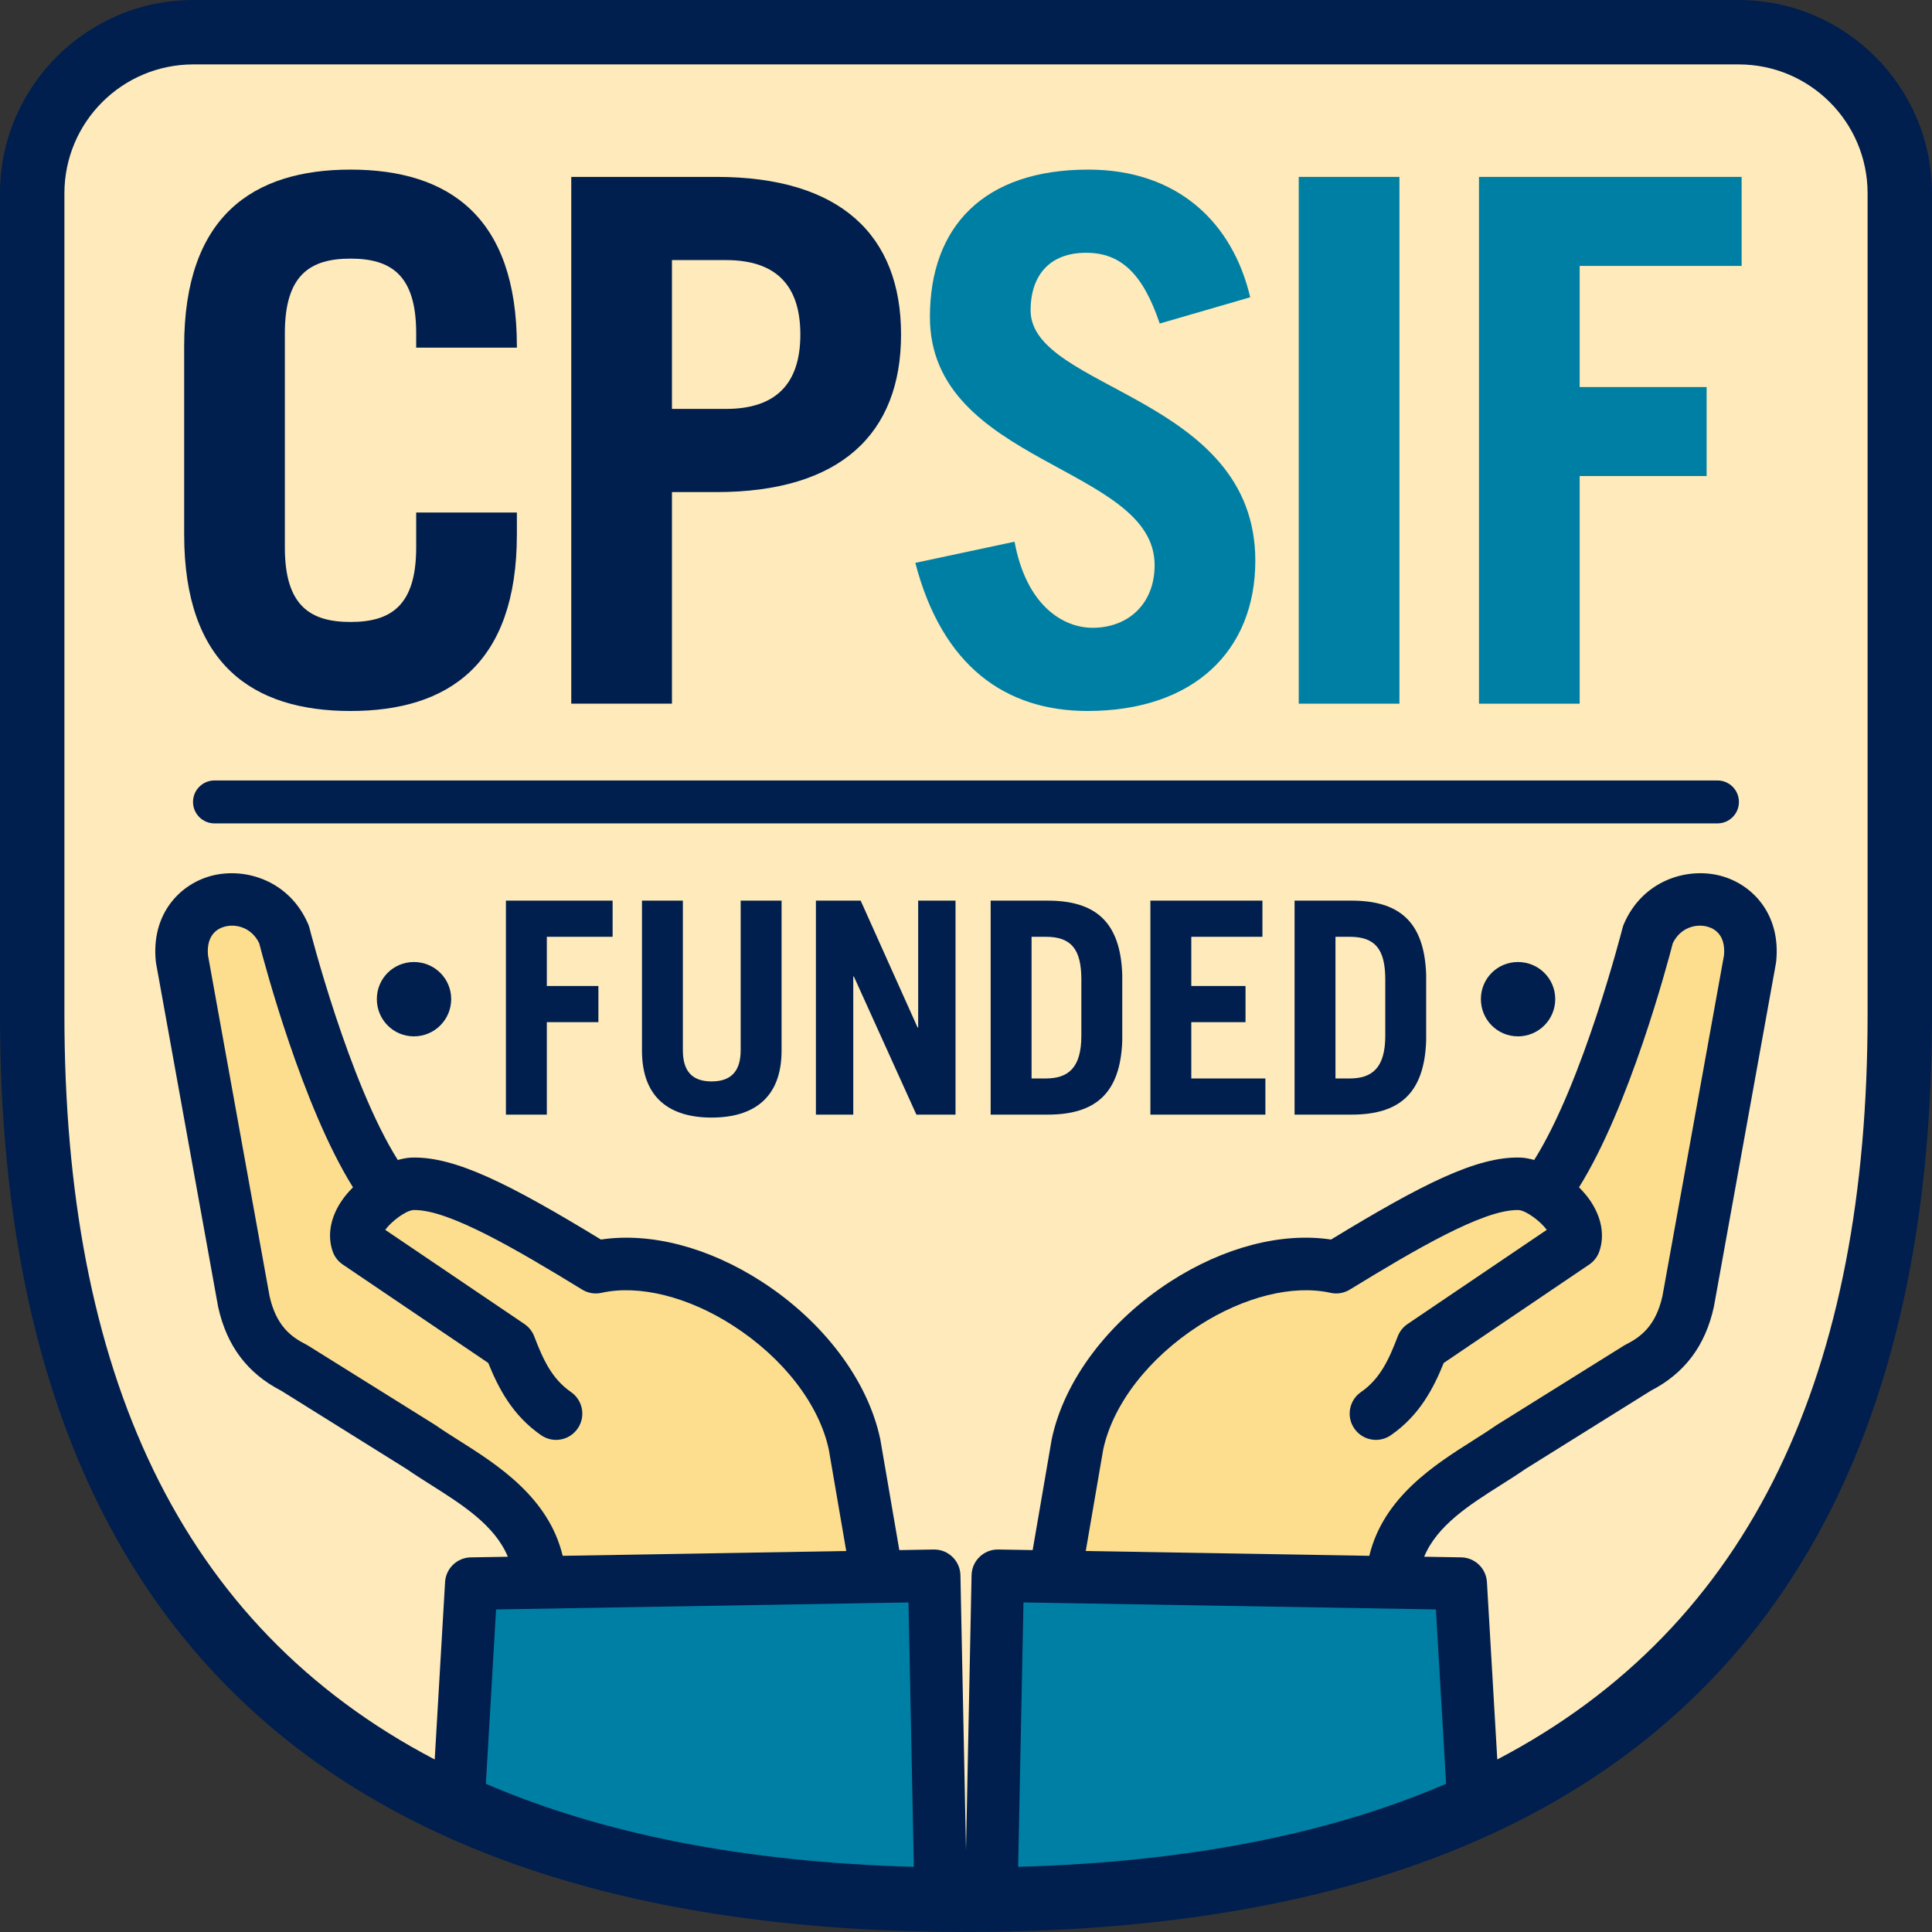
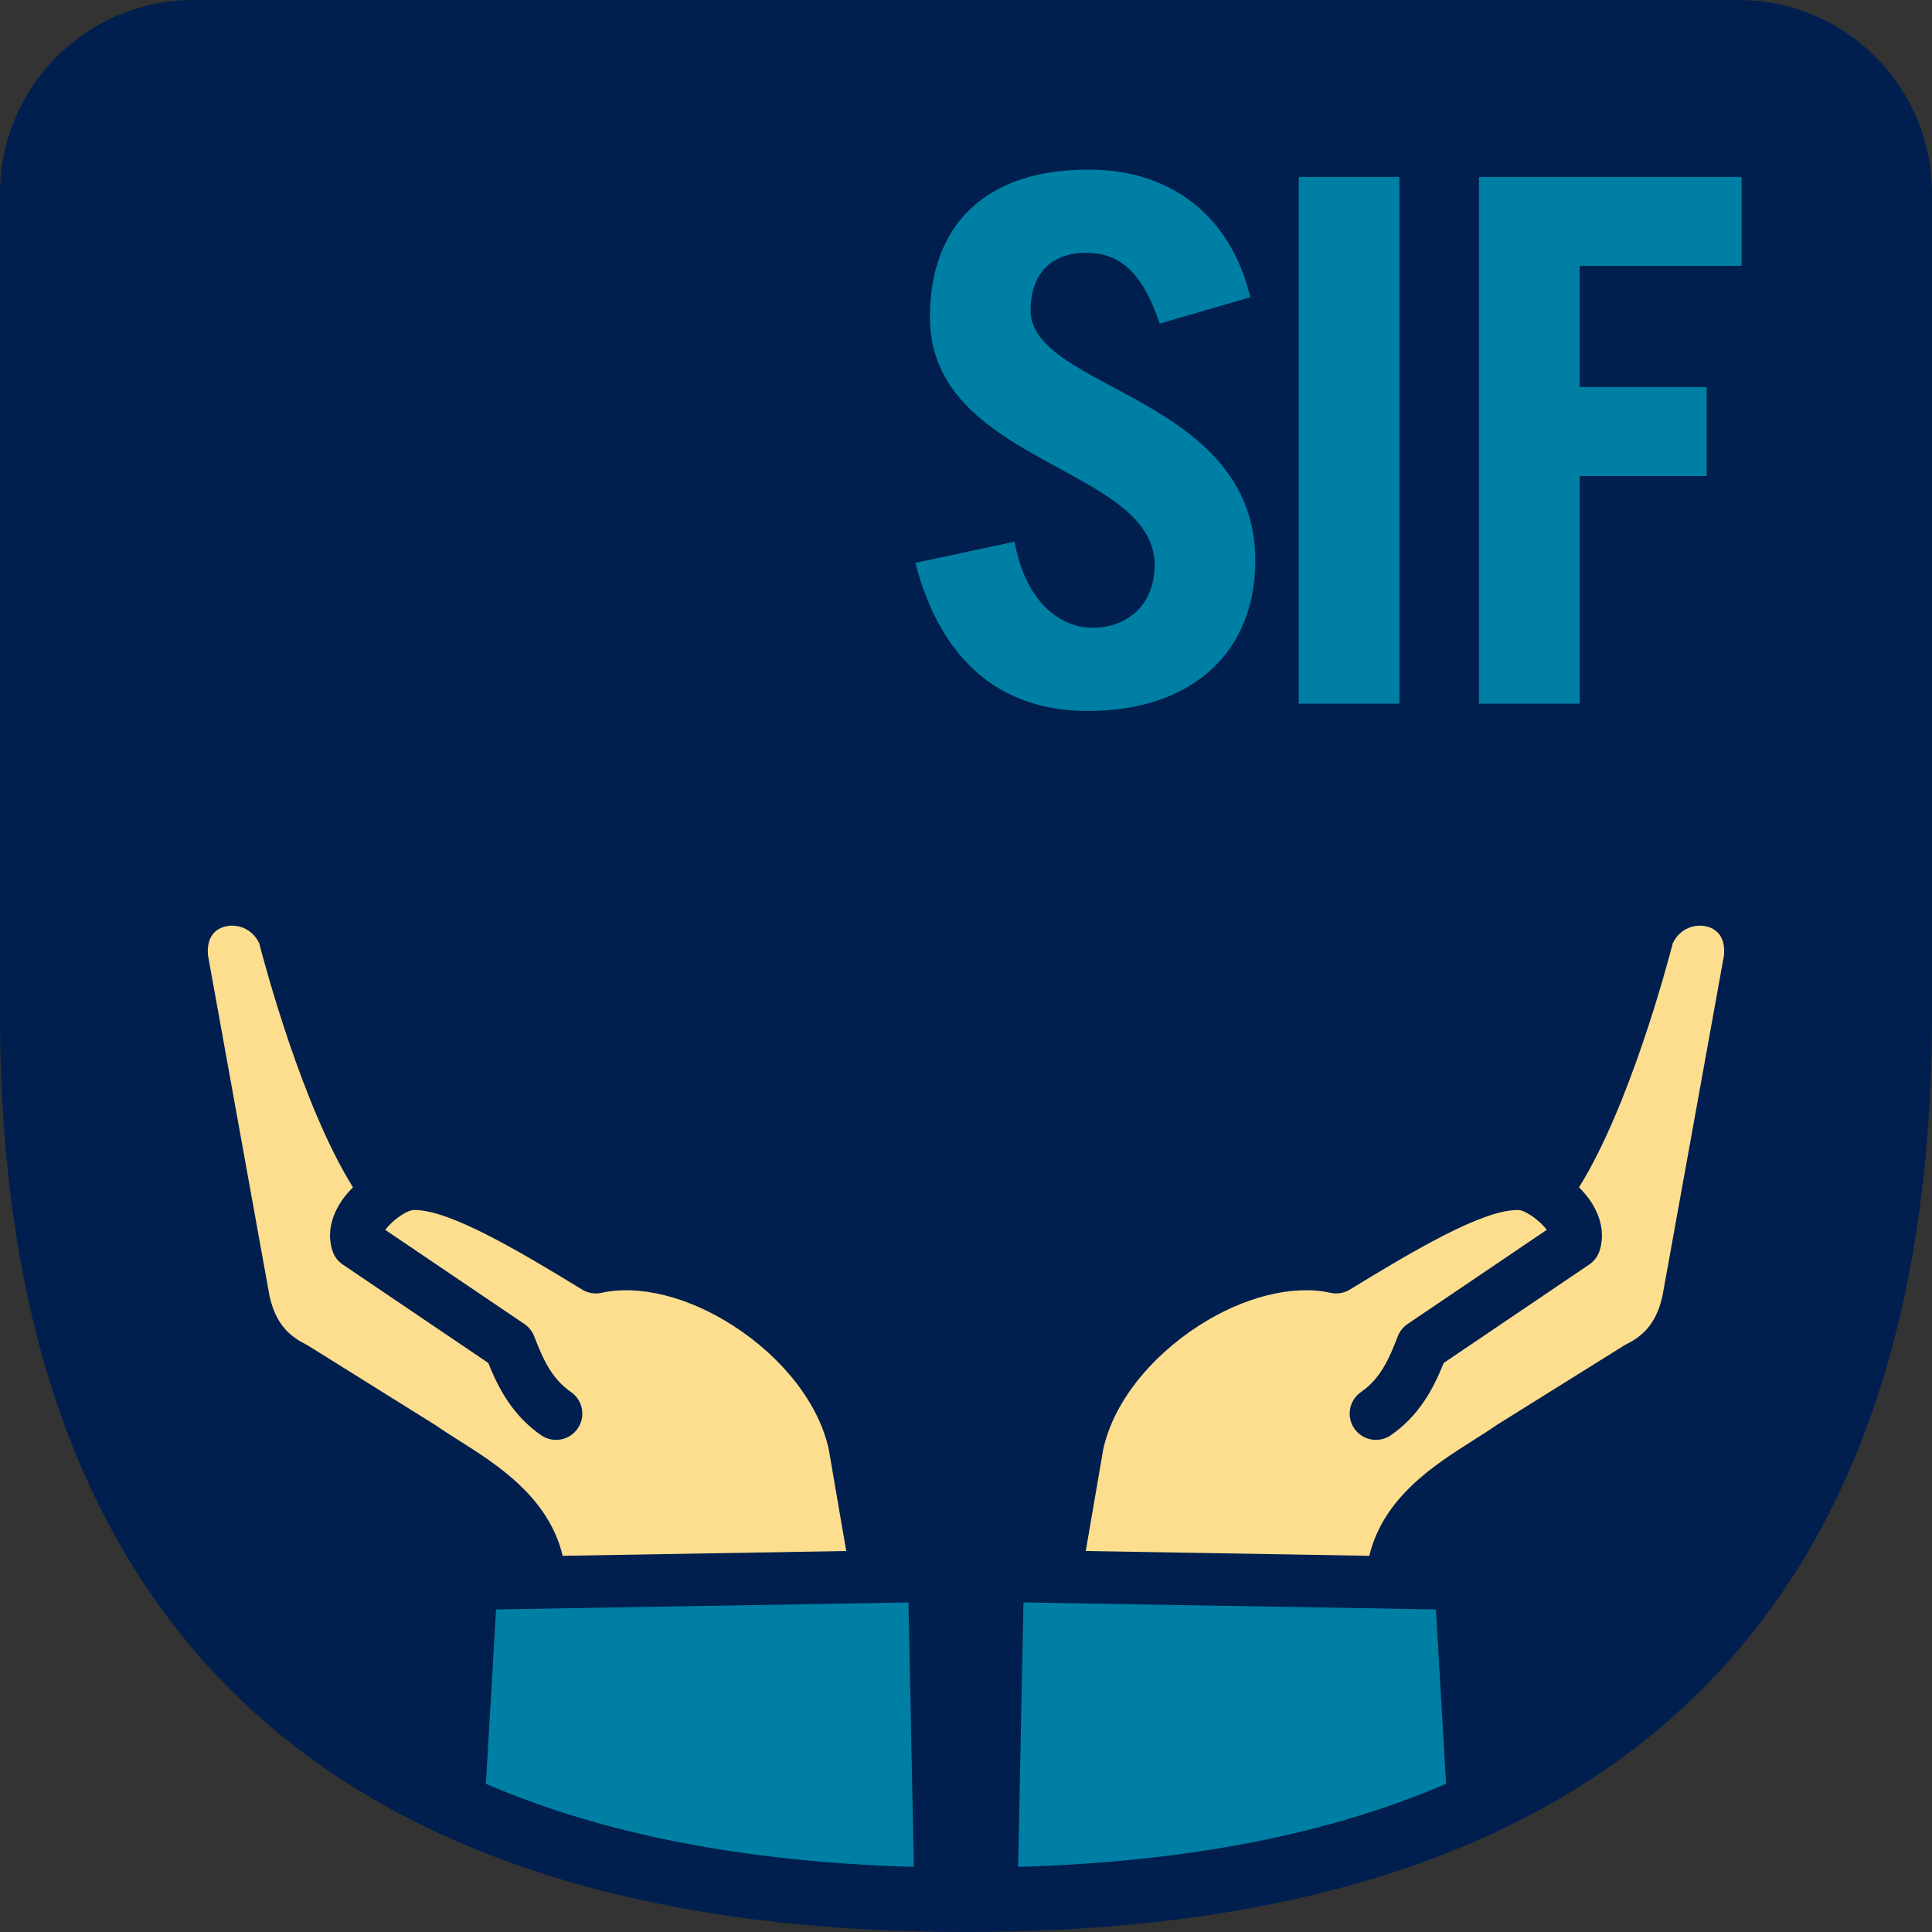
<svg xmlns="http://www.w3.org/2000/svg" width="139" height="139" viewBox="0 0 139 139" fill="none">
  <rect x="0" y="0" width="139" height="139" fill="#333333" stroke="none" />
  <path d="M125.087 0H13.912C6.241 0 0 6.241 0 13.912V73.001C0 116.795 23.383 139 69.5 139C115.617 139 139 116.795 139 73.001V13.912C139 6.241 132.759 0 125.087 0Z" fill="#001F4E" />
-   <path d="M125.088 4.634H13.913C8.788 4.634 4.634 8.788 4.634 13.912V73.001C4.634 98.606 12.851 116.948 31.276 126.588L32.021 113.825C32.079 112.839 32.887 112.063 33.875 112.047L36.538 112.002C35.602 109.745 33.272 108.265 31.002 106.829C30.388 106.44 29.807 106.073 29.258 105.692L20.237 100.061C17.795 98.803 16.309 96.826 15.694 94.02C15.689 93.997 15.685 93.975 15.68 93.951L11.231 69.317C11.223 69.269 11.215 69.221 11.21 69.172C10.861 65.719 12.981 63.586 15.237 63.004C17.675 62.378 20.84 63.372 22.174 66.494C22.212 66.584 22.244 66.678 22.268 66.773C22.297 66.89 25.102 77.885 28.62 83.456C28.957 83.363 29.288 83.296 29.602 83.285C32.716 83.182 36.671 85.184 43.236 89.181C46.791 88.648 50.951 89.725 54.783 92.195C59.249 95.072 62.444 99.317 63.332 103.551C63.337 103.574 63.341 103.596 63.345 103.619L64.703 111.524L67.179 111.482C67.19 111.482 67.201 111.482 67.212 111.482C68.238 111.482 69.079 112.303 69.099 113.333L69.5 133.117L69.9 113.332C69.921 112.302 70.762 111.481 71.788 111.481C71.799 111.481 71.81 111.481 71.821 111.481L74.296 111.523L75.655 103.618C75.659 103.596 75.663 103.573 75.667 103.55C76.555 99.316 79.751 95.071 84.216 92.194C88.049 89.725 92.208 88.647 95.764 89.18C102.329 85.183 106.284 83.181 109.398 83.284C109.711 83.295 110.043 83.362 110.379 83.455C113.898 77.884 116.702 66.889 116.732 66.773C116.756 66.677 116.788 66.583 116.826 66.493C118.159 63.372 121.325 62.377 123.762 63.003C126.019 63.585 128.139 65.718 127.79 69.171C127.784 69.22 127.777 69.268 127.769 69.316L123.319 93.951C123.315 93.974 123.31 93.996 123.306 94.019C122.691 96.825 121.204 98.802 118.763 100.06L109.742 105.691C109.193 106.072 108.612 106.44 107.998 106.828C105.729 108.264 103.398 109.744 102.463 112.001L105.125 112.046C106.113 112.062 106.921 112.838 106.979 113.824L107.724 126.587C126.149 116.947 134.366 98.605 134.366 73.001V13.912C134.366 8.788 130.212 4.634 125.088 4.634Z" fill="#FEEABA" />
-   <path d="M29.779 69.214C31.261 69.214 32.461 70.399 32.461 71.881C32.461 73.363 31.261 74.562 29.779 74.562C28.298 74.562 27.112 73.363 27.112 71.881C27.112 70.399 28.298 69.214 29.779 69.214Z" fill="#001F4E" />
-   <path d="M36.399 80.192V64.797H44.075V67.399H39.342V70.938H43.052V73.54H39.342V80.193L36.399 80.192Z" fill="#001F4E" />
+   <path d="M29.779 69.214C31.261 69.214 32.461 70.399 32.461 71.881C32.461 73.363 31.261 74.562 29.779 74.562C28.298 74.562 27.112 73.363 27.112 71.881Z" fill="#001F4E" />
  <path d="M49.13 64.797V75.565C49.13 77.037 49.77 77.804 51.198 77.804C52.627 77.804 53.288 77.037 53.288 75.565V64.797H56.231V75.587C56.231 78.977 54.227 80.405 51.198 80.405C48.171 80.405 46.188 78.977 46.188 75.587V64.797H49.13Z" fill="#001F4E" />
  <path d="M58.702 80.192V64.797H61.922L66.016 73.923H66.059V64.797H68.746V80.192H65.931L61.432 70.255H61.389V80.192H58.702Z" fill="#001F4E" />
  <path d="M71.274 64.797H75.368C78.737 64.797 80.613 66.247 80.742 70.128V74.862C80.614 78.743 78.737 80.193 75.368 80.193H71.274V64.797ZM74.217 77.591H75.24C76.861 77.591 77.799 76.823 77.799 74.52V70.468C77.799 68.294 77.074 67.398 75.24 67.398H74.217V77.591Z" fill="#001F4E" />
-   <path d="M82.766 80.192V64.797H90.827V67.399H85.709V70.938H89.611V73.54H85.709V77.591H91.04V80.193L82.766 80.192Z" fill="#001F4E" />
  <path d="M93.139 64.797H97.234C100.603 64.797 102.479 66.247 102.607 70.128V74.862C102.479 78.743 100.603 80.193 97.234 80.193H93.139V64.797ZM96.082 77.591H97.106C98.726 77.591 99.665 76.823 99.665 74.52V70.468C99.665 68.294 98.94 67.398 97.106 67.398H96.082V77.591Z" fill="#001F4E" />
  <path d="M109.211 69.214C110.693 69.214 111.893 70.399 111.893 71.881C111.893 73.363 110.693 74.562 109.211 74.562C107.73 74.562 106.544 73.363 106.544 71.881C106.544 70.399 107.729 69.214 109.211 69.214Z" fill="#001F4E" />
  <path d="M20.494 39.395C20.494 43.594 22.332 44.748 25.218 44.748C28.106 44.748 29.943 43.593 29.943 39.395V36.875H37.187V38.45C37.187 47.793 32.252 51.153 25.218 51.153C18.184 51.153 13.25 47.793 13.25 38.45V24.906C13.25 15.562 18.184 12.203 25.218 12.203C32.252 12.203 37.187 15.563 37.187 24.906V25.011H29.943V23.962C29.943 19.762 28.106 18.607 25.218 18.607C22.331 18.607 20.494 19.762 20.494 23.962V39.395Z" fill="#001F4E" />
  <path d="M41.1 50.627V12.727H51.546C60.47 12.727 64.827 16.927 64.827 24.066C64.827 31.205 60.469 35.404 51.546 35.404H48.344V50.627H41.1V50.627ZM48.344 29.42H52.228C55.797 29.42 57.582 27.635 57.582 24.066C57.582 20.496 55.797 18.712 52.228 18.712H48.344V29.42Z" fill="#001F4E" />
  <path d="M83.439 23.278C82.232 19.709 80.657 18.186 78.138 18.186C75.566 18.186 74.148 19.761 74.148 22.333C74.148 28.055 90.315 28.475 90.315 40.339C90.315 46.848 85.853 51.152 78.242 51.152C72.363 51.152 67.796 47.95 65.854 40.496L72.993 38.973C73.833 43.54 76.457 45.167 78.609 45.167C81.129 45.167 83.071 43.488 83.071 40.653C83.071 33.514 66.904 33.409 66.904 22.806C66.904 16.296 70.788 12.202 78.294 12.202C84.751 12.202 88.688 16.034 89.948 21.388L83.439 23.278Z" fill="#007FA4" />
  <path d="M93.44 50.627V12.727H100.684V50.627H93.44V50.627Z" fill="#007FA4" />
  <path d="M106.407 50.627V12.727H125.304V19.132H113.651V27.846H122.785V34.25H113.651V50.628H106.407V50.627Z" fill="#007FA4" />
  <path d="M123.565 59.24H15.432C14.579 59.24 13.887 58.549 13.887 57.696C13.887 56.843 14.579 56.151 15.432 56.151H123.564C124.418 56.151 125.109 56.843 125.109 57.696C125.109 58.549 124.418 59.24 123.565 59.24Z" fill="#001F4E" />
  <path d="M124.036 68.725L119.607 93.244C119.13 95.382 118.063 96.183 116.98 96.729C116.929 96.755 116.879 96.783 116.83 96.814L107.7 102.513C107.672 102.53 107.646 102.548 107.619 102.566C107.128 102.909 106.569 103.262 105.978 103.637C103.23 105.375 99.53 107.716 98.516 111.935L78.116 111.589L79.37 104.295C80.065 101.039 82.638 97.704 86.26 95.371C89.485 93.294 93.022 92.412 95.72 93.013C96.199 93.121 96.699 93.037 97.117 92.78C101.849 89.882 106.67 87.058 109.155 87.058C109.192 87.058 109.228 87.059 109.263 87.06C109.796 87.088 110.847 87.877 111.283 88.483L101.269 95.258C100.948 95.475 100.702 95.785 100.563 96.147C99.942 97.767 99.314 99.187 97.918 100.152C97.06 100.746 96.846 101.922 97.439 102.779C98.033 103.638 99.209 103.852 100.066 103.259C102.131 101.832 103.14 99.872 103.871 98.059L114.34 90.977C114.68 90.746 114.936 90.412 115.069 90.024C115.465 88.868 115.224 87.564 114.39 86.351C114.164 86.023 113.893 85.716 113.604 85.422C117.239 79.606 119.967 69.351 120.351 67.863C120.892 66.741 121.997 66.451 122.817 66.663C123.33 66.795 124.162 67.238 124.036 68.725Z" fill="#FDDE8F" />
  <path d="M16.182 66.663C17.002 66.451 18.108 66.742 18.649 67.863C19.033 69.351 21.76 79.606 25.395 85.422C25.106 85.716 24.836 86.023 24.61 86.351C23.775 87.564 23.534 88.868 23.931 90.024C24.063 90.412 24.319 90.746 24.659 90.977L35.128 98.059C35.859 99.872 36.868 101.832 38.933 103.259C39.791 103.853 40.967 103.638 41.56 102.779C42.154 101.921 41.939 100.745 41.081 100.152C39.685 99.187 39.057 97.767 38.436 96.147C38.297 95.785 38.051 95.475 37.731 95.258L27.716 88.483C28.152 87.876 29.204 87.088 29.736 87.06C29.771 87.059 29.807 87.058 29.844 87.058C32.329 87.058 37.15 89.882 41.882 92.78C42.3 93.036 42.8 93.121 43.28 93.013C45.977 92.412 49.514 93.294 52.739 95.371C56.361 97.704 58.934 101.039 59.63 104.295L60.883 111.589L40.484 111.935C39.47 107.716 35.77 105.375 33.022 103.637C32.43 103.263 31.87 102.909 31.38 102.566C31.354 102.548 31.327 102.53 31.3 102.513L22.169 96.814C22.121 96.783 22.071 96.755 22.019 96.729C20.936 96.183 19.869 95.382 19.392 93.244L14.963 68.725C14.838 67.238 15.669 66.795 16.182 66.663Z" fill="#FDDE8F" />
  <path d="M65.747 134.312L65.362 115.29L63.121 115.328C63.119 115.328 63.117 115.329 63.115 115.329C63.115 115.329 63.113 115.328 63.112 115.328L35.691 115.793L34.957 128.337C43.318 131.942 53.529 133.971 65.747 134.312Z" fill="#007FA4" />
  <path d="M104.041 128.336L103.308 115.792L75.886 115.327C75.885 115.327 75.884 115.328 75.883 115.328C75.881 115.328 75.88 115.327 75.878 115.327L73.636 115.289L73.252 134.311C85.47 133.97 95.681 131.941 104.041 128.336Z" fill="#007FA4" />
</svg>